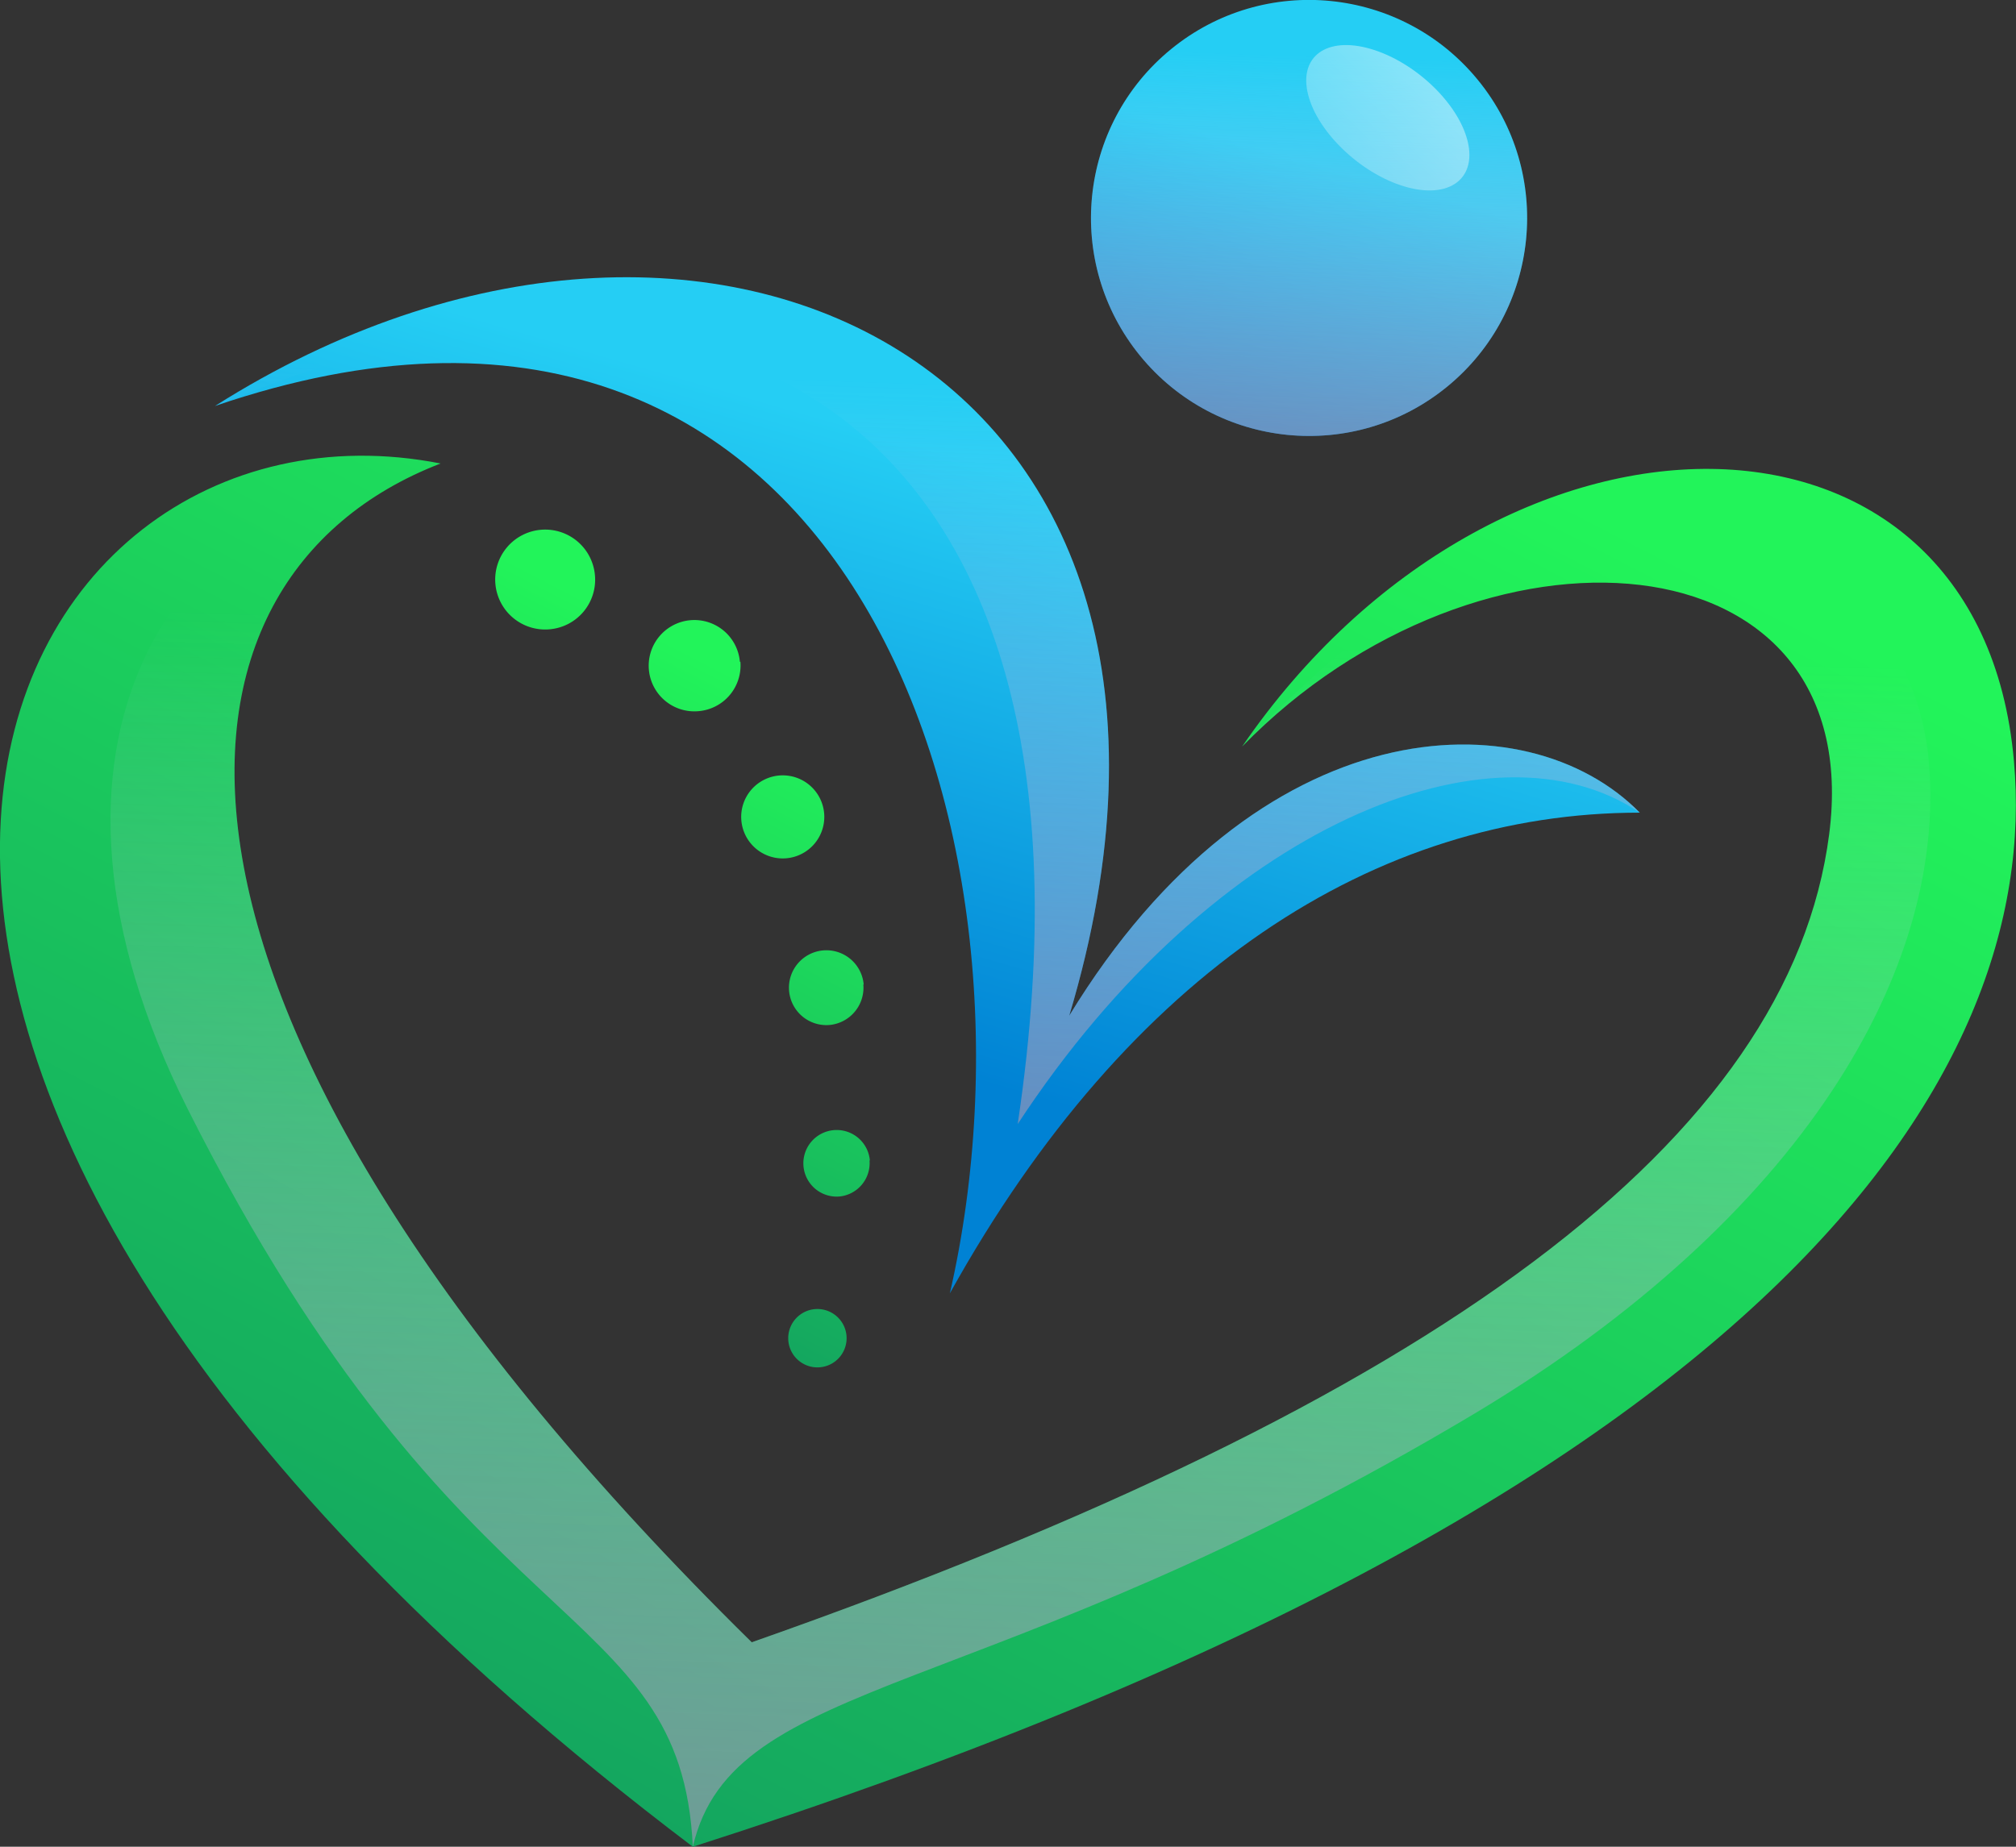
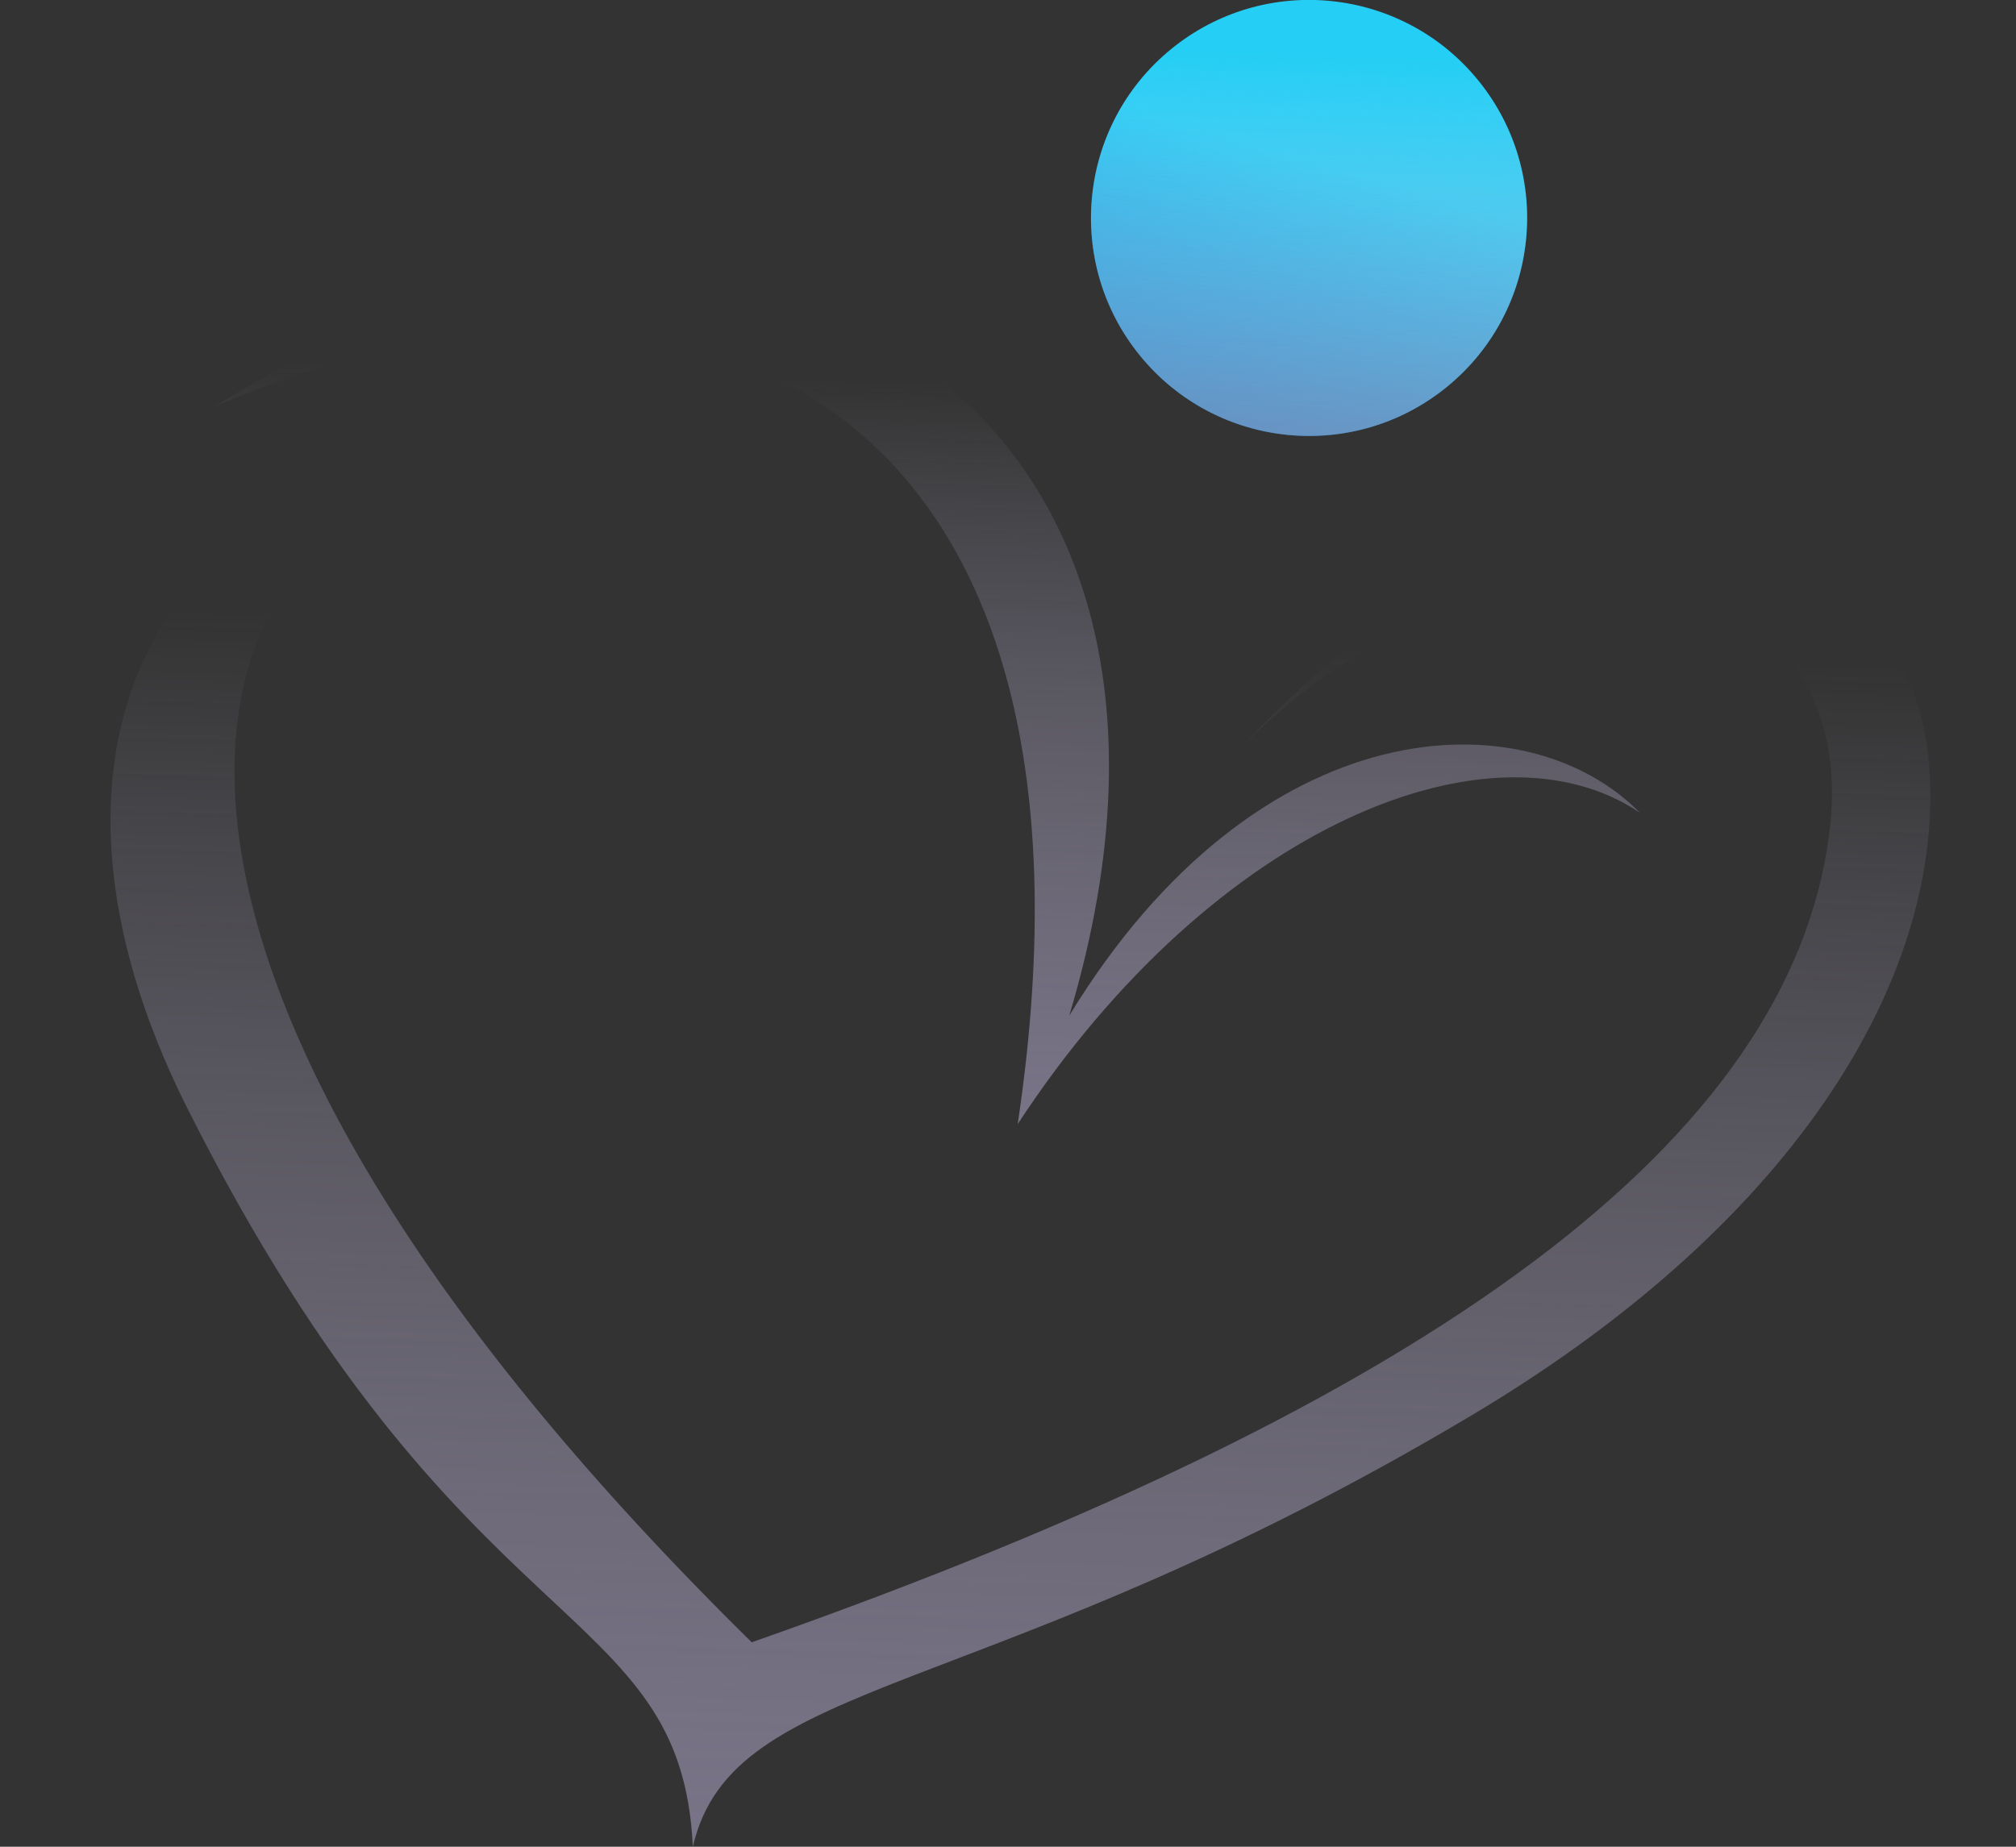
<svg xmlns="http://www.w3.org/2000/svg" xmlns:xlink="http://www.w3.org/1999/xlink" viewBox="0 0 117.41 107.58">
  <rect x="0" y="0" width="117.41" height="107.58" fill="#333333" stroke="none" />
  <defs>
    <style>.cls-1{isolation:isolate;}.cls-2{fill:url(#linear-gradient);}.cls-3{fill:url(#linear-gradient-2);}.cls-4{fill:url(#linear-gradient-3);}.cls-5,.cls-8,.cls-9{mix-blend-mode:multiply;}.cls-5{fill:url(#linear-gradient-4);}.cls-6{opacity:0.58;mix-blend-mode:screen;fill:url(#linear-gradient-5);}.cls-7{fill:url(#linear-gradient-6);}.cls-8{fill:url(#linear-gradient-7);}.cls-9{fill:url(#linear-gradient-8);}</style>
    <linearGradient id="linear-gradient" x1="76.87" y1="20.71" x2="27.88" y2="99.41" gradientTransform="matrix(1, -0.08, 0.08, 1, -4.83, 5.45)" gradientUnits="userSpaceOnUse">
      <stop offset="0" stop-color="#22f45a" />
      <stop offset="1" stop-color="#14a65f" />
    </linearGradient>
    <linearGradient id="linear-gradient-2" x1="59.45" y1="26.06" x2="47.2" y2="58.56" gradientTransform="matrix(1, -0.08, 0.08, 1, -4.83, 5.45)" gradientUnits="userSpaceOnUse">
      <stop offset="0" stop-color="#25cef4" />
      <stop offset="1" stop-color="#0082d4" />
    </linearGradient>
    <linearGradient id="linear-gradient-3" x1="81.44" y1="10.51" x2="75.2" y2="27.9" gradientTransform="matrix(0.82, 0.57, -0.57, 0.82, 18.06, -44.22)" xlink:href="#linear-gradient-2" />
    <linearGradient id="linear-gradient-4" x1="77.38" y1="38.74" x2="81.31" y2="4.13" gradientTransform="matrix(0.82, 0.57, -0.57, 0.82, 18.06, -44.22)" gradientUnits="userSpaceOnUse">
      <stop offset="0" stop-color="#7b728c" />
      <stop offset="1" stop-color="#e1d9ff" stop-opacity="0" />
    </linearGradient>
    <linearGradient id="linear-gradient-5" x1="213.37" y1="-6.22" x2="207.5" y2="27.65" gradientTransform="matrix(0.88, 0.72, -0.42, 0.48, -102.65, -148.81)" gradientUnits="userSpaceOnUse">
      <stop offset="0" stop-color="#fff" />
      <stop offset="1" stop-color="#fff" stop-opacity="0" />
    </linearGradient>
    <linearGradient id="linear-gradient-6" x1="48.29" y1="39.76" x2="30.39" y2="68.51" xlink:href="#linear-gradient" />
    <linearGradient id="linear-gradient-7" x1="50.14" y1="87.7" x2="57.65" y2="21.43" gradientTransform="matrix(1, -0.08, 0.08, 1, -4.83, 5.45)" xlink:href="#linear-gradient-4" />
    <linearGradient id="linear-gradient-8" x1="49.35" y1="145.76" x2="61.73" y2="36.57" gradientTransform="matrix(1, -0.08, 0.08, 1, -4.83, 5.45)" xlink:href="#linear-gradient-4" />
  </defs>
  <g class="cls-1">
    <g id="Layer_2" data-name="Layer 2">
      <g id="OBJECTS">
-         <path class="cls-2" d="M117.29,44.33c1.62,18.23-13.86,43.07-76.94,63.25C-21.58,60.71-.31,21.89,25.66,27,8.34,33.68,6.11,58.6,43.78,95.67c40.08-14.08,60.46-29.39,62.75-47.07S86.24,29.25,72.34,43.49C87.2,21.81,115.3,21.76,117.29,44.33Z" />
-         <path class="cls-3" d="M95.5,47.34c-15.4,0-29.77,9.25-40.18,28,6.19-27.08-6.17-64.2-42.8-51.69C41.18,5.51,73.6,21.4,62.27,59.17,73.26,41.14,88.89,40.61,95.5,47.34Z" />
        <circle class="cls-4" cx="76.24" cy="12.7" r="12.7" transform="translate(9.17 51.11) rotate(-39.26)" />
        <circle class="cls-5" cx="76.24" cy="12.7" r="12.7" transform="translate(9.17 51.11) rotate(-39.26)" />
-         <path class="cls-6" d="M85.47,8.21c.55,2.22-1.09,3.41-3.65,2.66S76.73,7.71,76.18,5.5s1.08-3.4,3.65-2.65S84.92,6,85.47,8.21Z" />
-         <path class="cls-7" d="M32,36.66a2.91,2.91,0,1,1,2.65-3.14A2.9,2.9,0,0,1,32,36.66Zm11.09,1.89a2.66,2.66,0,1,0-2.43,2.88A2.67,2.67,0,0,0,43.12,38.55ZM48,47.41A2.42,2.42,0,1,0,45.77,50,2.42,2.42,0,0,0,48,47.41Zm2.3,9.94a2.18,2.18,0,1,0-2,2.36A2.18,2.18,0,0,0,50.28,57.35Zm.36,10.25a1.94,1.94,0,1,0-1.77,2.1A1.95,1.95,0,0,0,50.64,67.6ZM49.3,77.82a1.7,1.7,0,1,0-1.56,1.83A1.7,1.7,0,0,0,49.3,77.82Z" />
        <path class="cls-8" d="M95.5,47.34C87,41.6,70.77,47.93,59.27,65.48c6.4-42.76-19.14-53.68-46.75-41.8C41.18,5.51,73.6,21.4,62.27,59.17,73.26,41.14,88.89,40.61,95.5,47.34Z" />
        <path class="cls-9" d="M112.34,44.45c1,12-7.34,26.44-26.42,37.87C57.34,99.41,42.7,97.46,40.35,107.58c-.69-14.64-13.46-11.25-29.43-43C.38,43.59,9.69,28.5,25.66,27,8.34,33.68,6.11,58.6,43.78,95.67c40.08-14.08,60.46-29.39,62.75-47.07S86.24,29.25,72.34,43.49C93.66,20.61,111.32,31.45,112.34,44.45Z" />
      </g>
    </g>
  </g>
</svg>